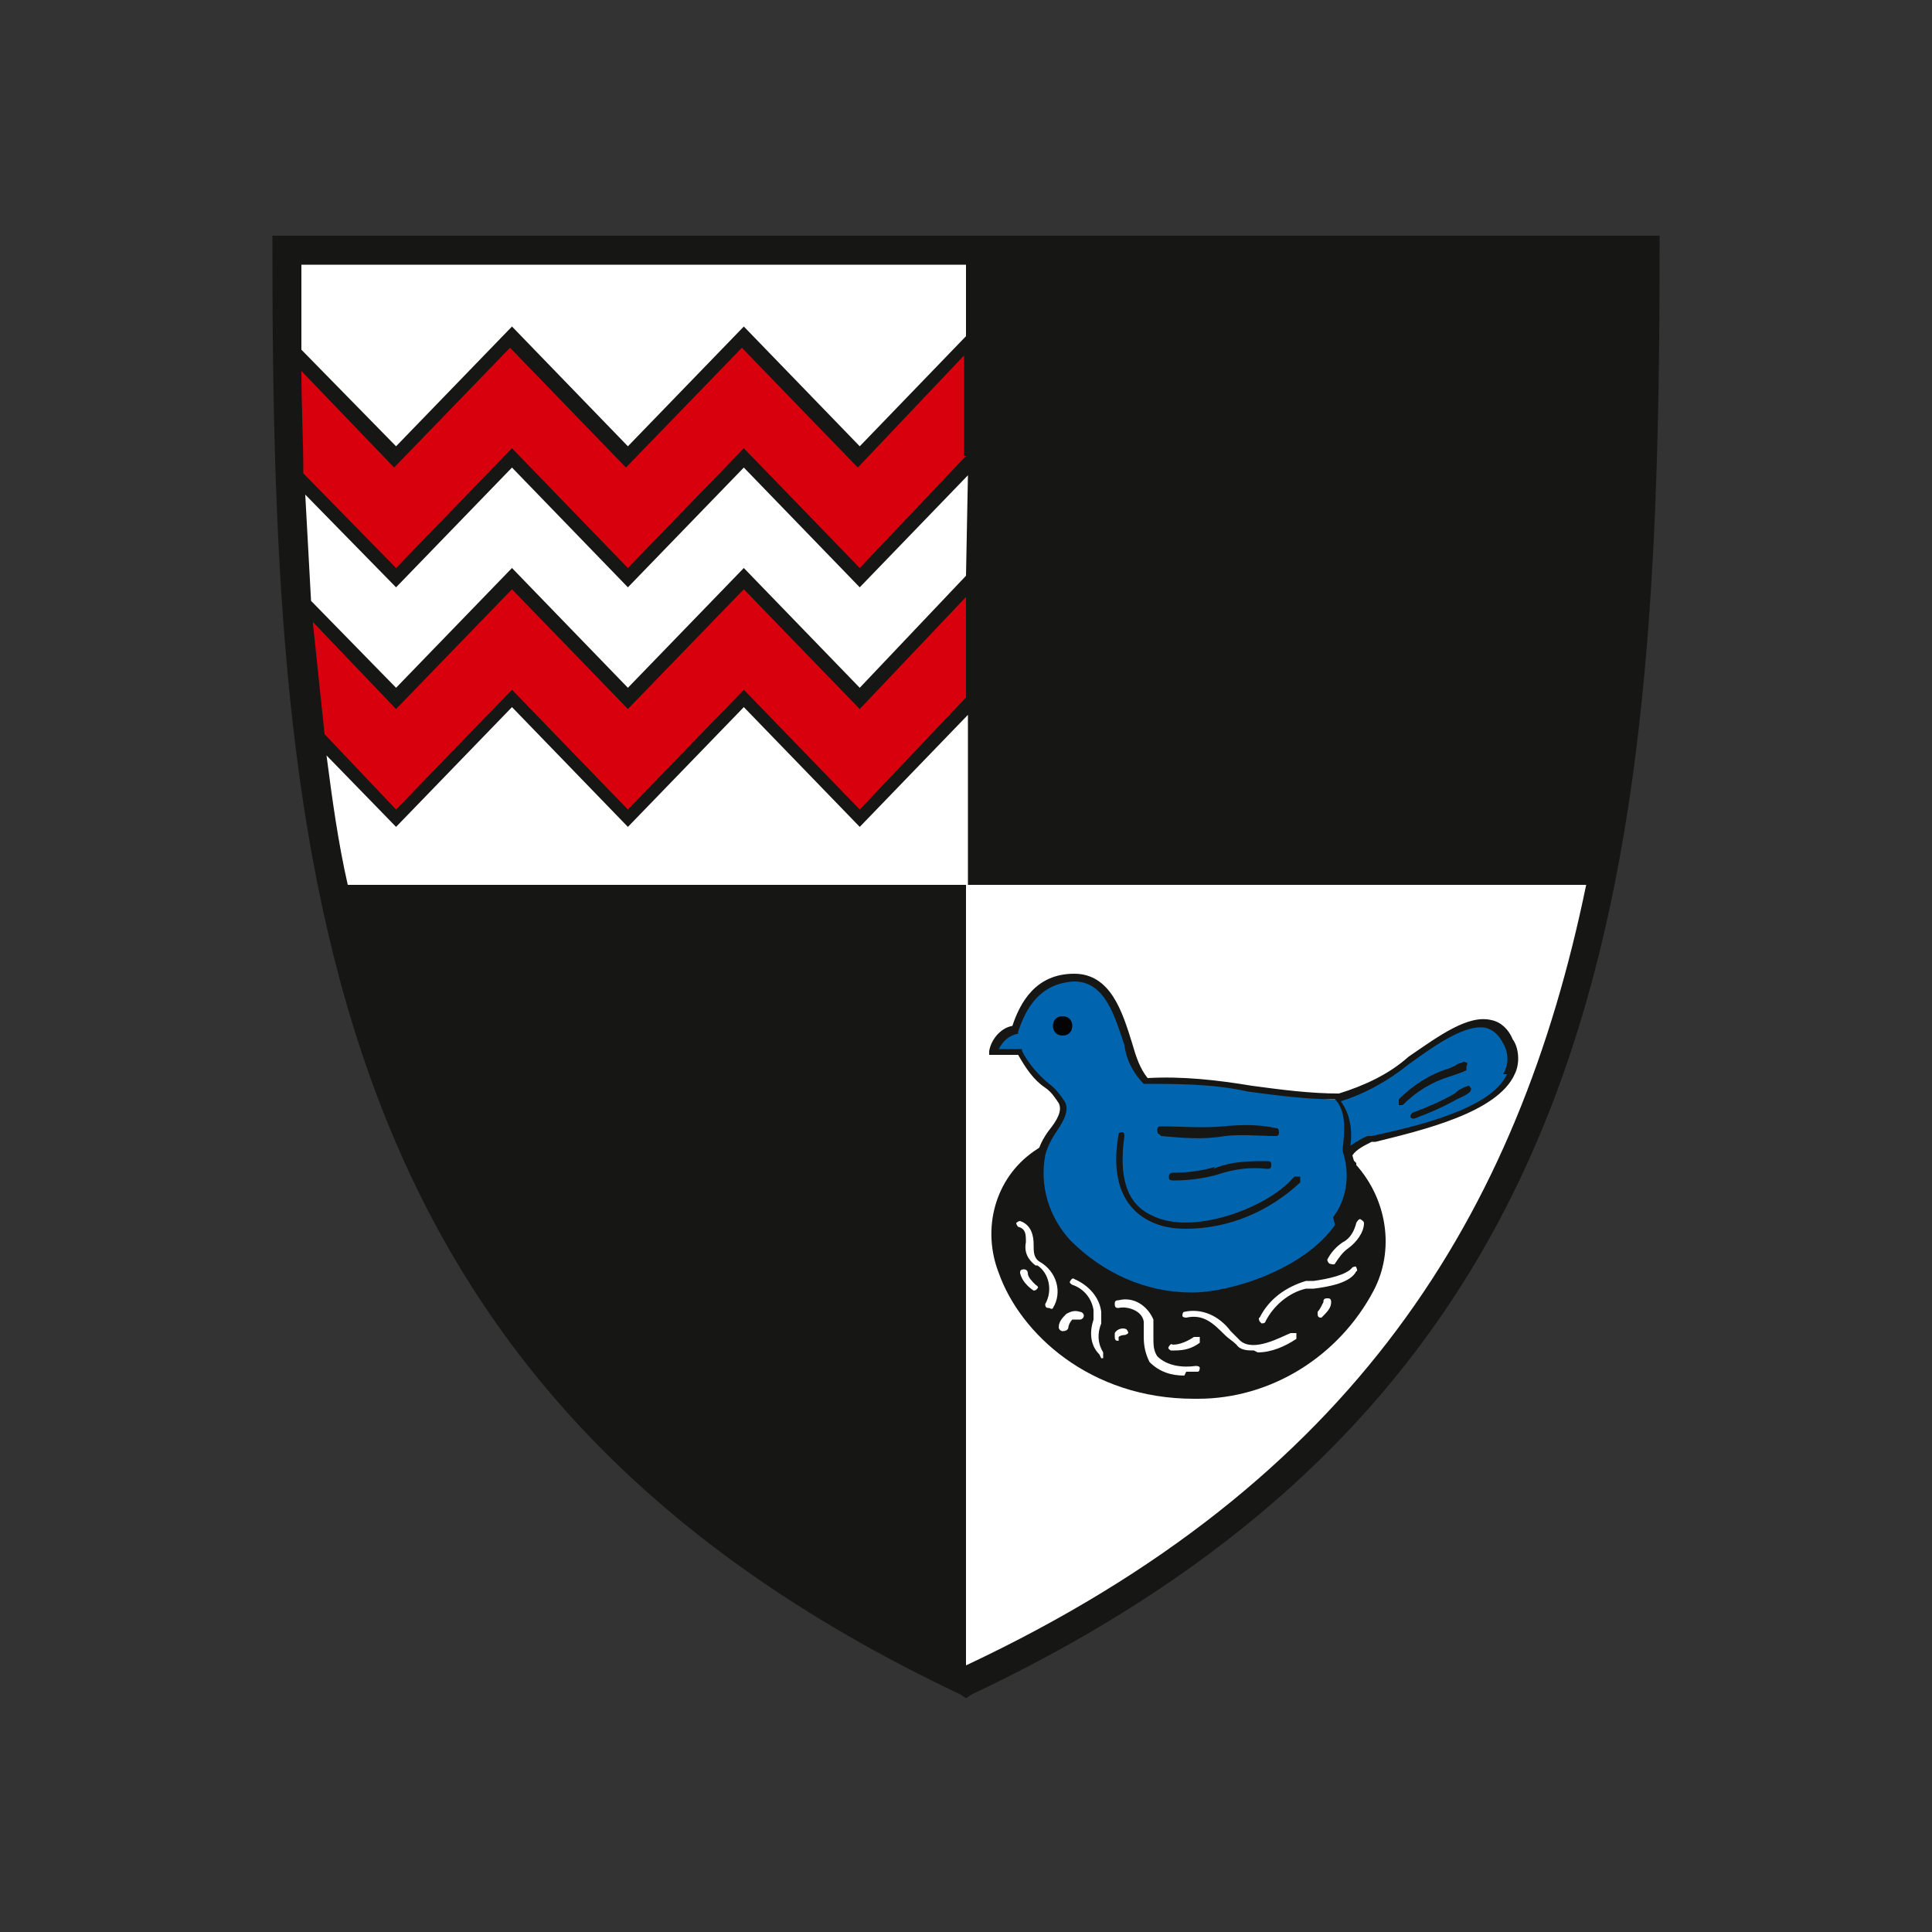
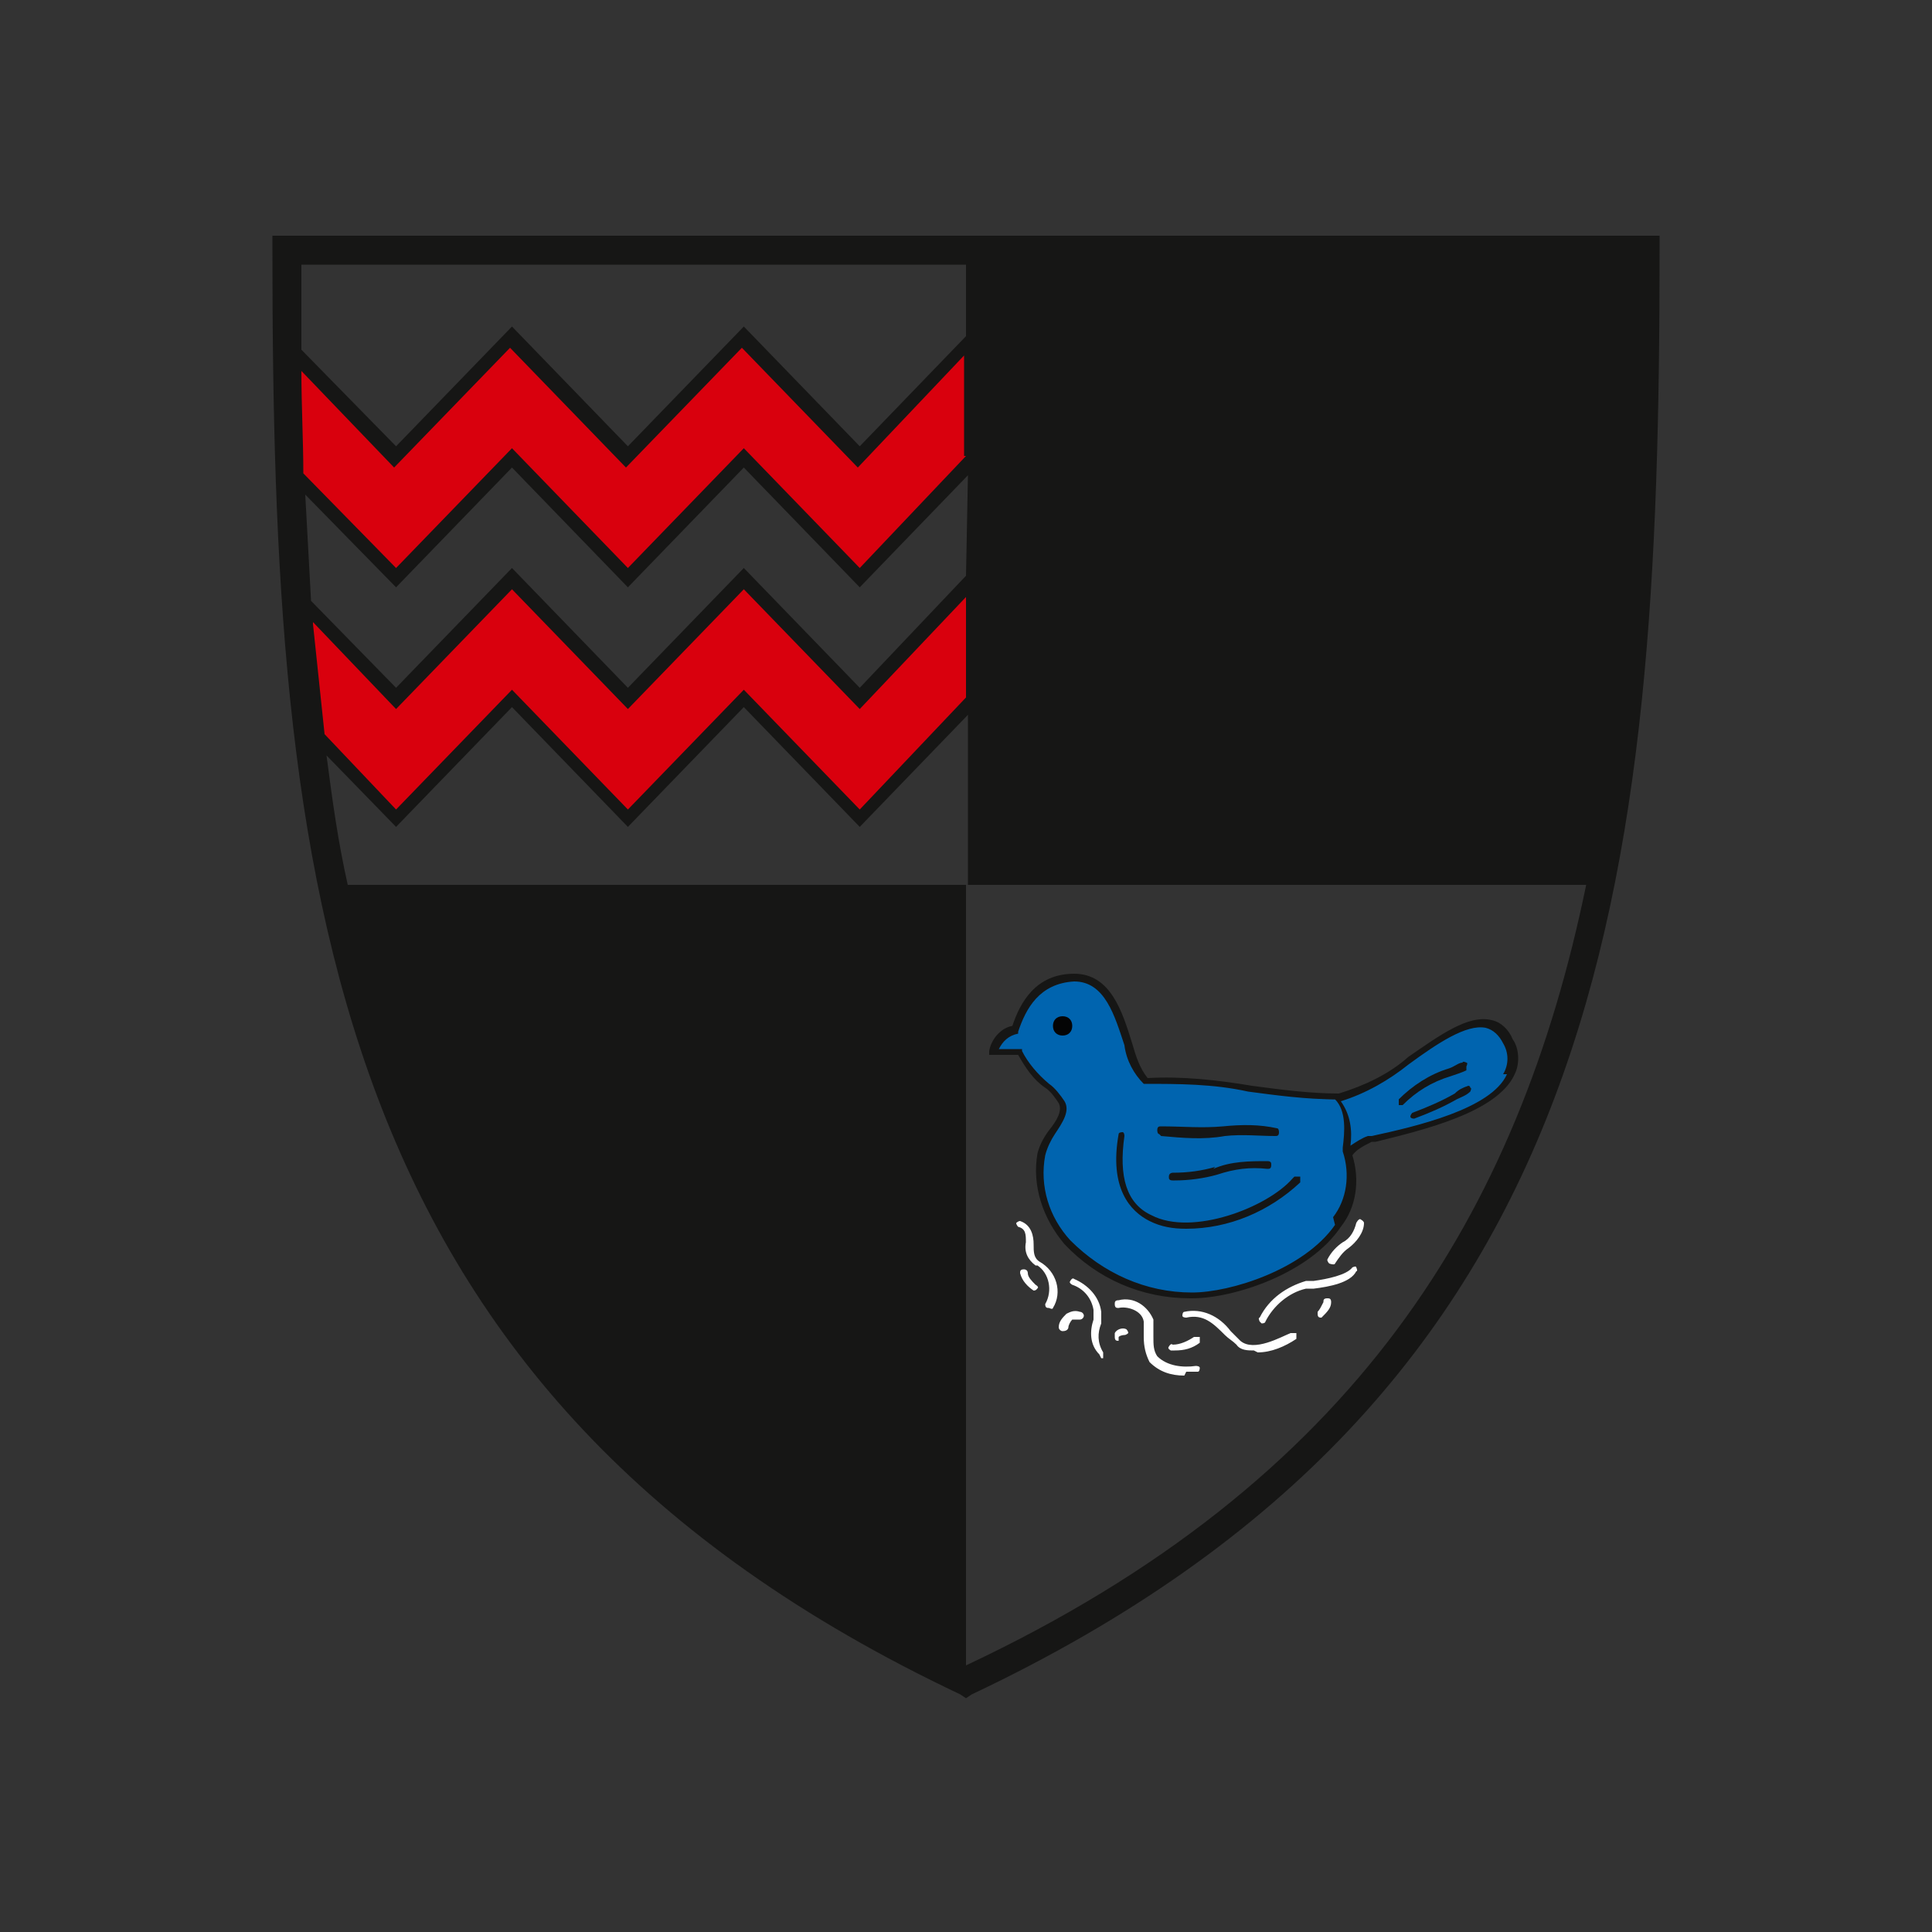
<svg xmlns="http://www.w3.org/2000/svg" version="1.1" width="100" height="100">
  <rect width="100%" height="100%" fill="#333333" stroke="none" />
  <svg version="1.1" id="SvgjsSvg1046" x="0px" y="0px" viewBox="0 0 100 100" style="enable-background:new 0 0 100 100;" xml:space="preserve">
    <style type="text/css">
	.st0{fill:#FFFFFF;}
	.st1{fill:#D9000D;}
	.st2{fill:#161615;}
	.st3{fill:#0064AF;}
	.st4{fill:#040405;}
</style>
    <g id="SvgjsG1045">
      <g id="SvgjsG1044">
-         <path id="SvgjsPath1043" class="st0" d="M14.8,12.9h70.3c0,33.7-3.1,58.9-35.2,74.1C17.9,71.9,14.8,46.6,14.8,12.9" />
        <path id="SvgjsPath1042" class="st1" d="M26.5,17.4l-6,6.2l-5.6-5.7c0,2.2,0,4.3,0.1,6.4l5.4,5.6l6-6.2l6,6.2l6-6.2l6,6.2l6-6.2v-6.2    l-6,6.2l-6-6.2l-6,6.2l-6-6.2L26.5,17.4z" />
        <path id="SvgjsPath1041" class="st1" d="M26.5,29.9l-6,6.2l-5.1-5.3c0.2,2.3,0.4,4.6,0.6,6.9l4.5,4.7l6-6.2l6,6.2l6-6.2l6,6.2l6-6.2    V30l-6,6.2l-6-6.2l-6,6.2L26.5,29.9L26.5,29.9z" />
-         <path id="SvgjsPath1040" class="st2" d="M70.2,60.2l-0.4-0.4l-0.2,0.5c-2.1,4.8-6,6.1-9,5.7c-3.3-0.4-5.9-2.9-6.5-6.2v-0.6l-0.6,0.4    c-2,1.4-2.7,4-1.8,6.3c1.1,3.1,4.7,6.5,10.1,6.5H62c3.8,0,7.3-2.2,9.1-5.6c1.1-2.1,0.7-4.7-0.9-6.5" />
        <path id="SvgjsPath1039" class="st3" d="M51.3,54.5c0.1-0.6,0.6-1.1,1.2-1.2c0.4-1,1.1-2.6,3.1-2.7c2.7,0,2.6,4.7,3.7,5.4    c1.5-0.4,8.3,1,10,0.9c2.7-0.3,7.2-6.2,8.8-3c1.6,3.1-4.2,4.4-7.2,5.2c-0.5,0.1-0.8,0.4-1.1,0.8c1.5,4.6-5.1,7.2-8.2,7.2    s-8.5-2.3-7.8-7.3c0.1-0.9,1.4-1.9,1.1-2.7c-0.3-0.7-1.5-1.1-2.2-2.6C52.2,54.5,51.8,54.5,51.3,54.5" />
        <path id="SvgjsPath1038" class="st4" d="M55.5,53.1c0,0.3-0.2,0.5-0.5,0.5s-0.5-0.2-0.5-0.5s0.2-0.5,0.5-0.5S55.5,52.8,55.5,53.1    L55.5,53.1" />
        <path id="SvgjsPath1037" class="st2" d="M78.3,53.8c-0.2-0.5-0.6-0.9-1.1-1c-1.2-0.3-2.7,0.8-4.3,1.9c-1,0.9-2.3,1.5-3.6,1.9    c-1.5,0-3-0.2-4.5-0.4c-1.8-0.3-3.6-0.5-5.4-0.4c-0.4-0.5-0.6-1.1-0.8-1.8c-0.5-1.6-1.1-3.6-3-3.6c-2,0-2.8,1.5-3.2,2.7    c-0.6,0.1-1.1,0.7-1.2,1.3v0.2h0.2c0.4,0,0.9,0,1.3,0c0.4,0.7,0.8,1.3,1.4,1.7c0.3,0.2,0.5,0.5,0.7,0.8c0.2,0.4-0.1,0.9-0.5,1.4    c-0.3,0.4-0.5,0.8-0.6,1.2c-0.3,1.7,0.3,3.4,1.4,4.7c1.7,1.8,4,2.8,6.5,2.8h0.1c2.2,0,6.1-1.3,7.7-3.7c0.8-1,1-2.4,0.6-3.7    c0.2-0.3,0.6-0.5,1-0.7h0.2c2.4-0.6,6.3-1.5,7.2-3.5C78.7,55,78.6,54.2,78.3,53.8 M69.1,63.4c-1.6,2.3-5.4,3.5-7.4,3.5    c-2.4,0-4.6-1-6.3-2.7c-1.1-1.2-1.6-2.8-1.3-4.4c0.1-0.4,0.3-0.8,0.5-1.1c0.4-0.6,0.8-1.2,0.5-1.7c-0.2-0.3-0.5-0.7-0.8-0.9    c-0.6-0.5-1.1-1.1-1.4-1.7l0,0v-0.1c-0.2,0-0.4,0-0.6,0c-0.2,0-0.4,0-0.6,0c0.2-0.4,0.5-0.7,1-0.8l0,0v-0.1    c0.4-1.2,1.1-2.5,2.9-2.6l0,0c1.6,0,2.1,1.8,2.6,3.3c0.1,0.8,0.5,1.5,1,2l0,0l0,0c1.8,0,3.6,0,5.4,0.4c1.5,0.2,3,0.4,4.5,0.4l0,0    c0.6,0.6,0.5,1.7,0.4,2.5l0,0c0,0.1,0,0.1,0,0.1l0,0v0.1c0.4,1.2,0.2,2.5-0.5,3.4 M78,55.6c-0.8,1.8-4.7,2.7-7,3.2h-0.2    c-0.3,0.1-0.6,0.3-0.9,0.5c0.1-0.8,0-1.6-0.5-2.3c1.3-0.4,2.5-1.1,3.5-1.9c1.5-1.1,3-2.1,4-1.9c0.4,0.1,0.7,0.4,0.9,0.8    c0.3,0.5,0.3,1.1,0,1.6" />
        <path id="SvgjsPath1036" class="st2" d="M60.1,58.8c1.1,0.1,2.2,0.2,3.3,0c0.9-0.1,1.8,0,2.6,0l0,0c0.1,0,0.2,0,0.2-0.2    c0,0,0-0.2-0.1-0.2c-0.9-0.2-1.8-0.2-2.8-0.1c-1.1,0.1-2.1,0-3.2,0c-0.1,0-0.2,0-0.2,0.2c0,0,0,0.2,0.1,0.2" />
        <path id="SvgjsPath1035" class="st2" d="M62.9,60.4c-0.7,0.2-1.4,0.3-2.2,0.3c0,0-0.2,0-0.2,0.2l0,0c0,0.1,0,0.2,0.2,0.2l0,0h0.1    c0.7,0,1.5-0.1,2.2-0.3c0.9-0.3,1.7-0.4,2.6-0.3c0.1,0,0.2,0,0.2-0.2c0-0.1,0-0.2-0.2-0.2l0,0c-0.9,0-1.9,0-2.8,0.4" />
-         <path id="SvgjsPath1034" class="st2" d="M66.9,61c-1.3,1.5-5.2,3-7.3,1.9c-1.3-0.6-1.7-2-1.4-4.1c0,0,0-0.2-0.1-0.2l0,0    c0,0-0.2,0-0.2,0.1l0,0c-0.5,2.8,0.6,4,1.6,4.5c0.6,0.3,1.2,0.4,1.9,0.4c2.2,0,4.3-0.9,5.9-2.4c0,0,0-0.2,0-0.3c0,0-0.2,0-0.3,0    l0,0" />
+         <path id="SvgjsPath1034" class="st2" d="M66.9,61c-1.3,1.5-5.2,3-7.3,1.9c-1.3-0.6-1.7-2-1.4-4.1c0,0,0-0.2-0.1-0.2l0,0    c0,0-0.2,0-0.2,0.1c-0.5,2.8,0.6,4,1.6,4.5c0.6,0.3,1.2,0.4,1.9,0.4c2.2,0,4.3-0.9,5.9-2.4c0,0,0-0.2,0-0.3c0,0-0.2,0-0.3,0    l0,0" />
        <path id="SvgjsPath1033" class="st2" d="M75.9,55.2c0,0,0.1-0.2,0-0.2c0,0-0.2-0.1-0.2,0l0,0c-0.2,0-0.4,0.2-0.7,0.3    c-1,0.3-1.9,0.9-2.6,1.6c0,0,0,0.2,0,0.3l0,0c0,0,0,0,0.1,0h0.1c0.7-0.7,1.5-1.2,2.5-1.5c0.3-0.1,0.6-0.2,0.8-0.3" />
        <path id="SvgjsPath1032" class="st2" d="M76,56.2c-0.3,0.1-0.5,0.2-0.7,0.4c-0.7,0.4-1.4,0.7-2.2,1c0,0-0.1,0.1-0.1,0.2    c0,0,0,0.1,0.2,0.1l0,0c0.8-0.3,1.5-0.6,2.2-1c0.2-0.1,0.5-0.2,0.7-0.4c0,0,0.1-0.2,0-0.2C76.1,56.2,76,56.2,76,56.2" />
        <path id="SvgjsPath1031" class="st0" d="M61.3,71.2c-0.7,0-1.3-0.2-1.8-0.7c-0.2-0.4-0.3-0.8-0.3-1.3c0-0.3,0-0.6,0-0.8    c-0.1-0.6-0.9-0.8-1.3-0.7c-0.1,0-0.2,0-0.2-0.2c0-0.1,0-0.2,0.2-0.2c0.8-0.2,1.5,0.3,1.8,1c0,0.3,0,0.6,0,0.9c0,0.4,0,0.7,0.2,1    c0.5,0.5,1.3,0.6,2,0.5c0,0,0.2,0,0.2,0.1c0,0,0,0.2-0.1,0.2c-0.2,0-0.4,0-0.6,0 M56.9,70.1L56.9,70.1c-0.5-0.5-0.5-1.2-0.3-1.8    c0-0.2,0-0.4,0-0.5c-0.1-0.6-0.5-1.1-1.1-1.3c0,0-0.2-0.1-0.1-0.2c0,0,0.1-0.2,0.2-0.1c0.7,0.3,1.3,0.9,1.4,1.7c0,0.2,0,0.4,0,0.6    c-0.2,0.5-0.2,1,0.1,1.5c0,0,0,0.2,0,0.3c0,0,0,0-0.1,0 M64.9,69.9c-0.3,0-0.7,0-0.9-0.3c-0.2-0.2-0.4-0.3-0.6-0.5    c-0.6-0.6-1.1-1.1-2-0.9c0,0-0.2,0-0.2-0.1c0,0,0-0.2,0.1-0.2l0,0c0.9-0.2,1.8,0.2,2.4,1c0.2,0.2,0.3,0.3,0.5,0.5    c0.7,0.6,2.1-0.2,2.6-0.4c0,0,0.2,0,0.3,0c0,0,0,0.2,0,0.3c-0.6,0.4-1.3,0.7-2,0.7 M60.8,69.9c0,0-0.1,0-0.2,0    c0,0-0.2-0.1-0.1-0.2c0,0,0.1-0.2,0.2-0.1c0.4,0,0.8-0.2,1.1-0.4c0,0,0.2,0,0.3,0c0,0,0,0.2,0,0.3l0,0    C61.7,69.8,61.3,69.9,60.8,69.9 M57.9,69.4c-0.1,0-0.2,0-0.2-0.2c0,0,0-0.1,0-0.2l0,0c0.1-0.2,0.4-0.3,0.6-0.2    c0,0,0.1,0.1,0.1,0.2c0,0-0.1,0.1-0.2,0.1c0,0-0.2,0-0.3,0.1l0,0l0,0 M55,68.9L55,68.9c-0.1,0-0.2-0.1-0.2-0.2l0,0    c0-0.3,0.2-0.5,0.4-0.7c0.2-0.1,0.4-0.2,0.7-0.1c0.1,0,0.2,0.1,0.2,0.2c0,0.1-0.1,0.2-0.2,0.2l0,0c-0.1,0-0.3,0-0.4,0    c-0.1,0.1-0.2,0.3-0.2,0.4C55.3,68.7,55.3,68.9,55,68.9 M65.2,68.4L65.2,68.4c0,0-0.1-0.2,0-0.2l0,0c0.5-1,1.4-1.6,2.4-1.9    c0.1,0,0.3,0,0.4,0c0.7-0.1,1.7-0.3,2-0.7c0,0,0.2-0.1,0.2,0c0,0,0.1,0.2,0,0.2l0,0c-0.3,0.6-1.4,0.8-2.2,0.9c-0.1,0-0.3,0-0.4,0    c-0.9,0.2-1.7,0.9-2.1,1.7c0,0,0,0.1-0.2,0.1 M68.4,68.2c-0.1,0-0.2,0-0.2-0.2v-0.1c0.1-0.1,0.2-0.3,0.3-0.5c0-0.1,0-0.2,0.2-0.2    c0.1,0,0.2,0,0.2,0.2l0,0C68.9,67.7,68.7,67.9,68.4,68.2C68.4,68.1,68.4,68.1,68.4,68.2 M54.3,67.7c-0.1,0-0.2,0-0.2-0.2l0,0    c0.4-0.7,0.2-1.6-0.4-2c0,0,0,0-0.1,0c-0.4-0.3-0.6-0.7-0.5-1.2c0-0.4,0-0.7-0.4-0.8c0,0-0.1-0.1-0.1-0.2c0,0,0.1-0.1,0.2-0.1    c0.6,0.2,0.7,0.8,0.7,1.2c0,0.4,0,0.7,0.3,0.9c0.9,0.5,1.2,1.6,0.7,2.4l0,0C54.5,67.7,54.5,67.8,54.3,67.7 M53.5,66.8L53.5,66.8    c-0.3-0.2-0.6-0.5-0.7-0.9c0-0.1,0-0.2,0.2-0.2c0,0,0.2,0,0.2,0.2s0.2,0.4,0.4,0.6c0,0,0.2,0.1,0.1,0.2l0,0    C53.7,66.6,53.7,66.8,53.5,66.8 M68.8,65.4L68.8,65.4c0,0-0.1-0.1-0.1-0.2l0,0c0.2-0.4,0.5-0.7,0.8-0.9c0.4-0.2,0.6-0.6,0.7-1    c0,0,0.1-0.2,0.2-0.2c0,0,0.2,0.1,0.2,0.2c0,0.5-0.4,1-0.8,1.3c-0.3,0.2-0.5,0.5-0.7,0.8C69.1,65.4,69.1,65.5,68.8,65.4" />
        <path id="SvgjsPath1030" class="st2" d="M14.1,12.2v0.7c0,32.8,2.6,59.2,35.6,74.8l0.3,0.2l0.3-0.2c33-15.6,35.6-41.9,35.6-74.8v-0.7    H14.1z M16.2,32.2l4.3,4.5l6-6.2l6,6.2l6-6.2l6,6.2l5.5-5.8v5.2l-5.5,5.8l-6-6.2l-6,6.2l-6-6.2l-6,6.2L16.8,38    c-0.2-1.9-0.4-3.8-0.6-5.7 M50,29.8l-5.5,5.8l-6-6.2l-6,6.2l-6-6.2l-6,6.2l-4.4-4.5c-0.1-1.8-0.2-3.6-0.3-5.5l4.7,4.8l6-6.2l6,6.2    l6-6.2l6,6.2l5.6-5.8L50,29.8L50,29.8z M50,23.6l-5.5,5.8l-6-6.2l-6,6.2l-6-6.2l-6,6.2l-4.8-4.9c0-1.7-0.1-3.5-0.1-5.3l4.8,5    l6-6.2l6,6.2l6-6.2l6,6.2l5.5-5.8v5.2H50z M50,13.7v3.7l-5.5,5.7l-6-6.2l-6,6.2l-6-6.2l-6,6.2l-4.9-5c0-1.5,0-2.9,0-4.4H50z     M50,86.2L50,86.2V45.8H18c-0.5-2.2-0.8-4.4-1.1-6.7l3.6,3.7l6-6.2l6,6.2l6-6.2l6,6.2l5.6-5.8v8.8h32C78.6,62.8,70.2,76.7,50,86.2    " />
      </g>
    </g>
  </svg>
  <style>@media (prefers-color-scheme: light) { :root { filter: none; } }
@media (prefers-color-scheme: dark) { :root { filter: none; } }
</style>
</svg>